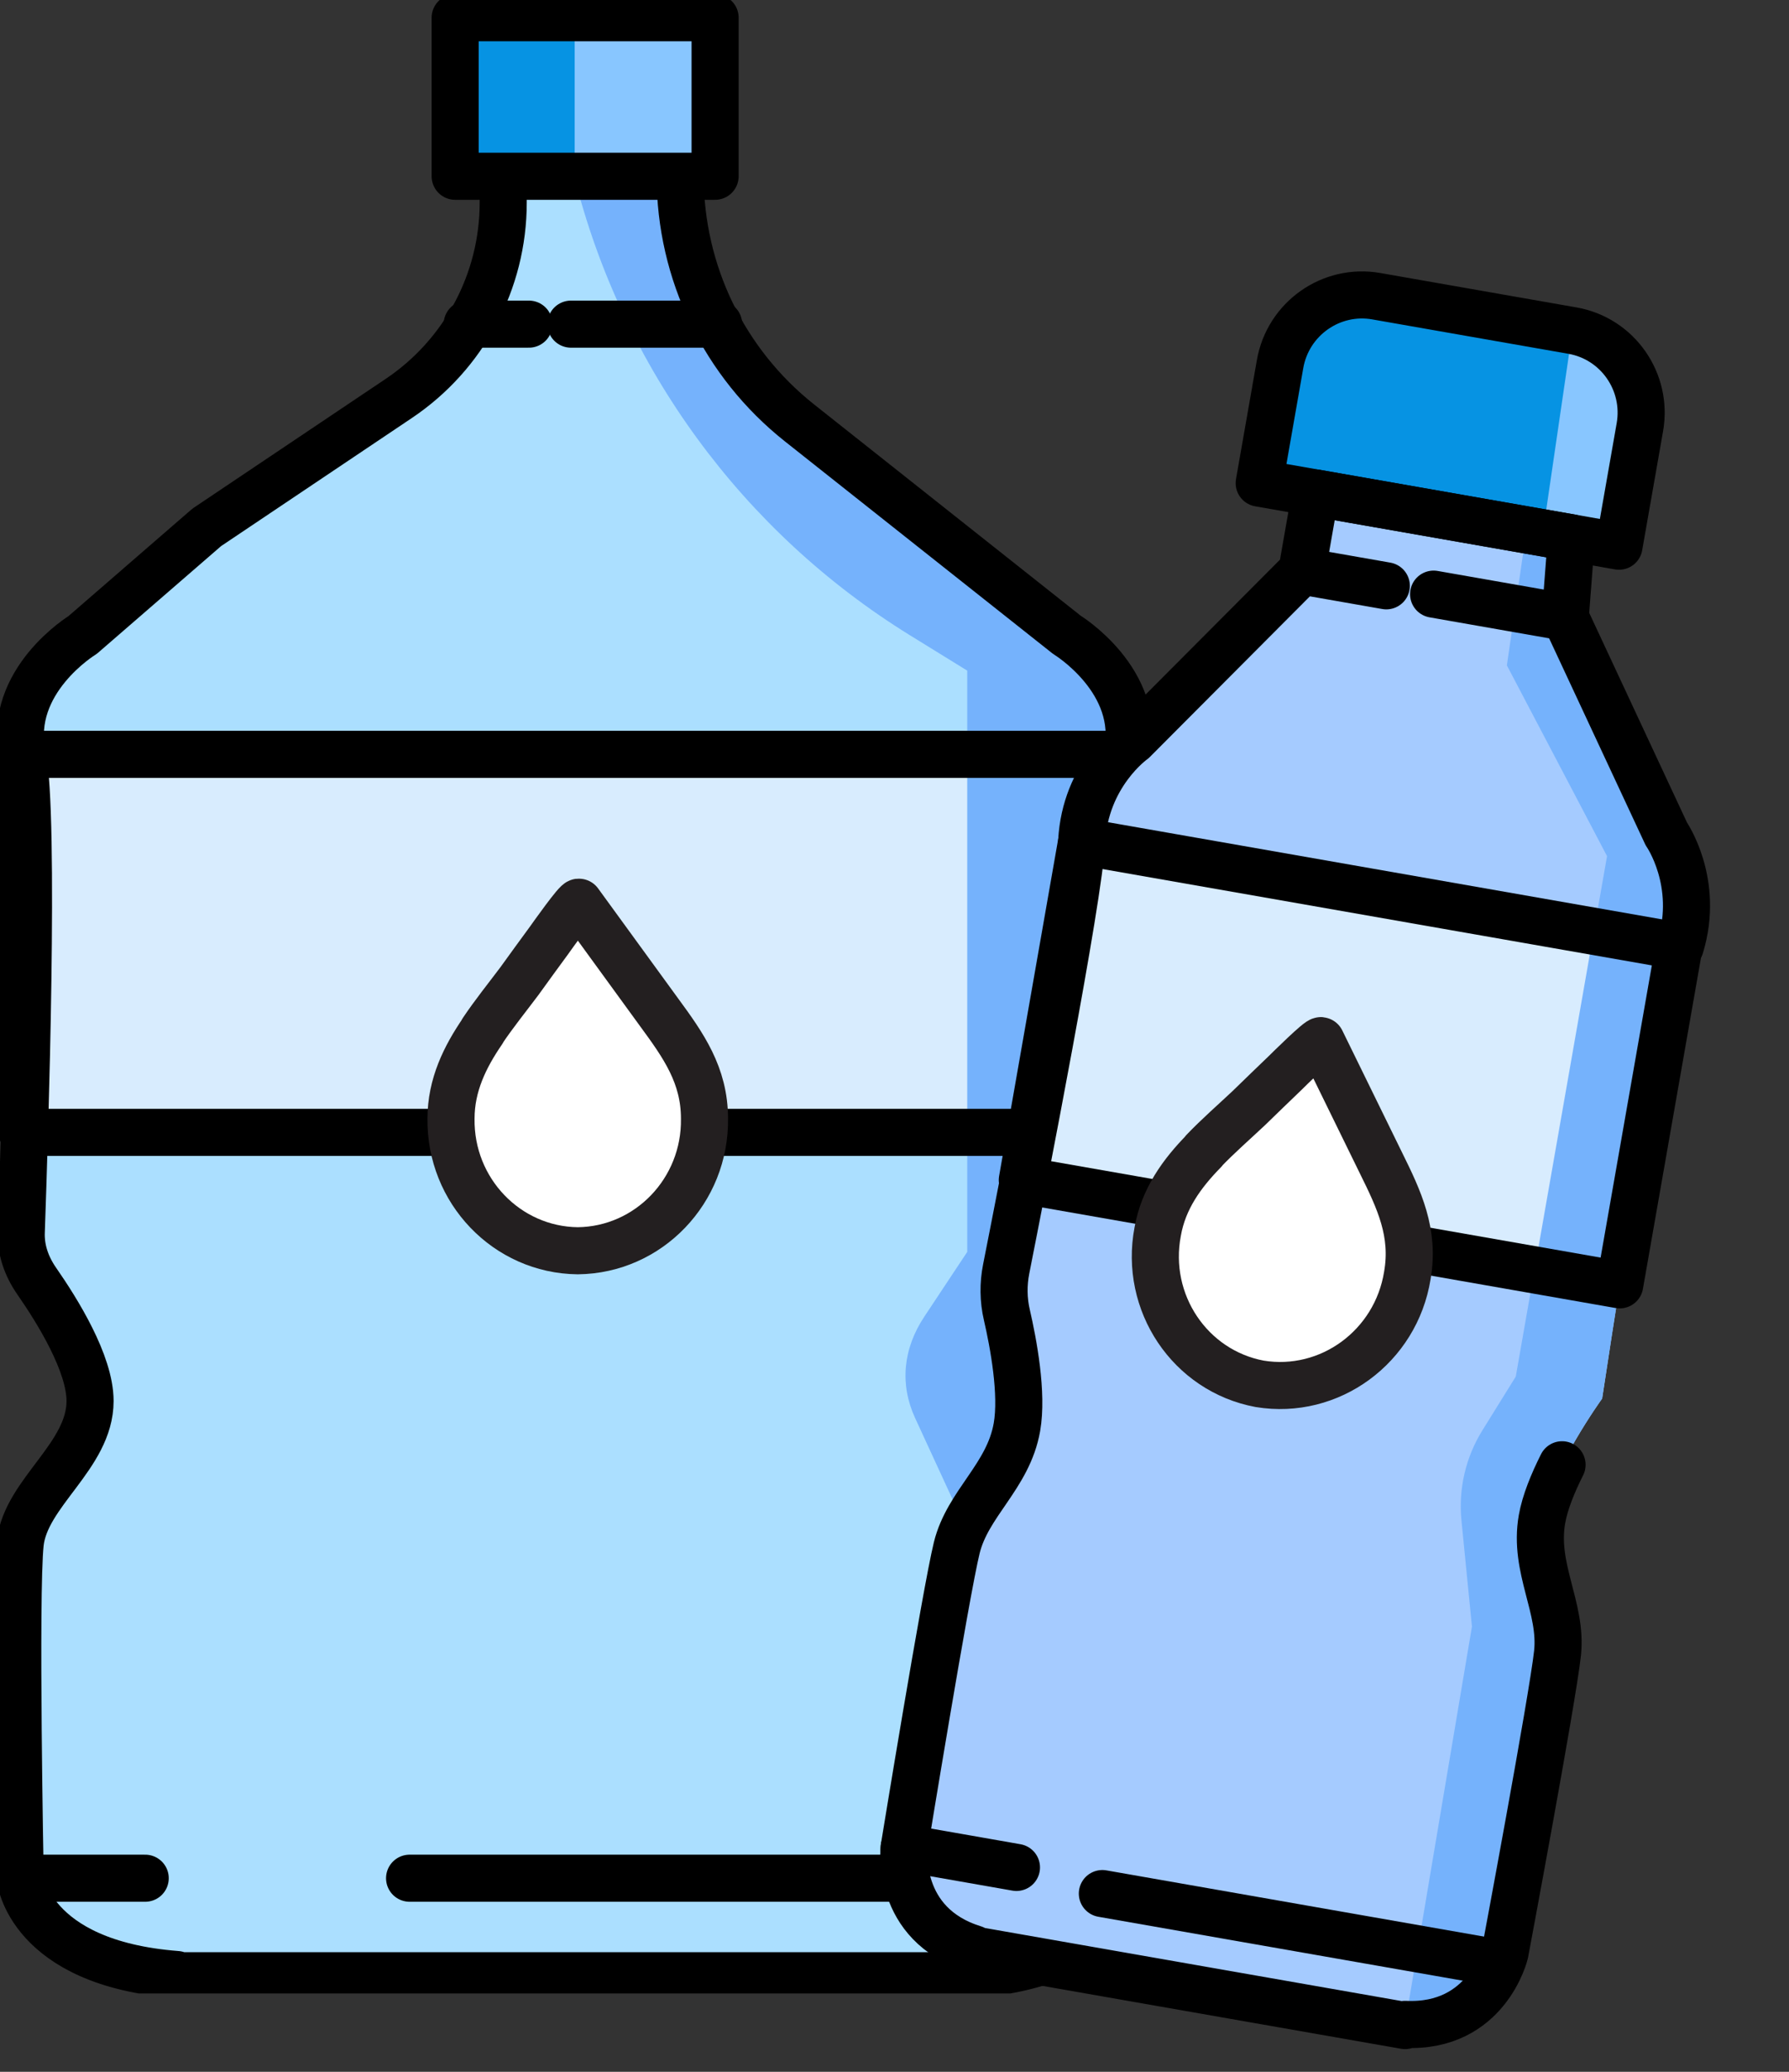
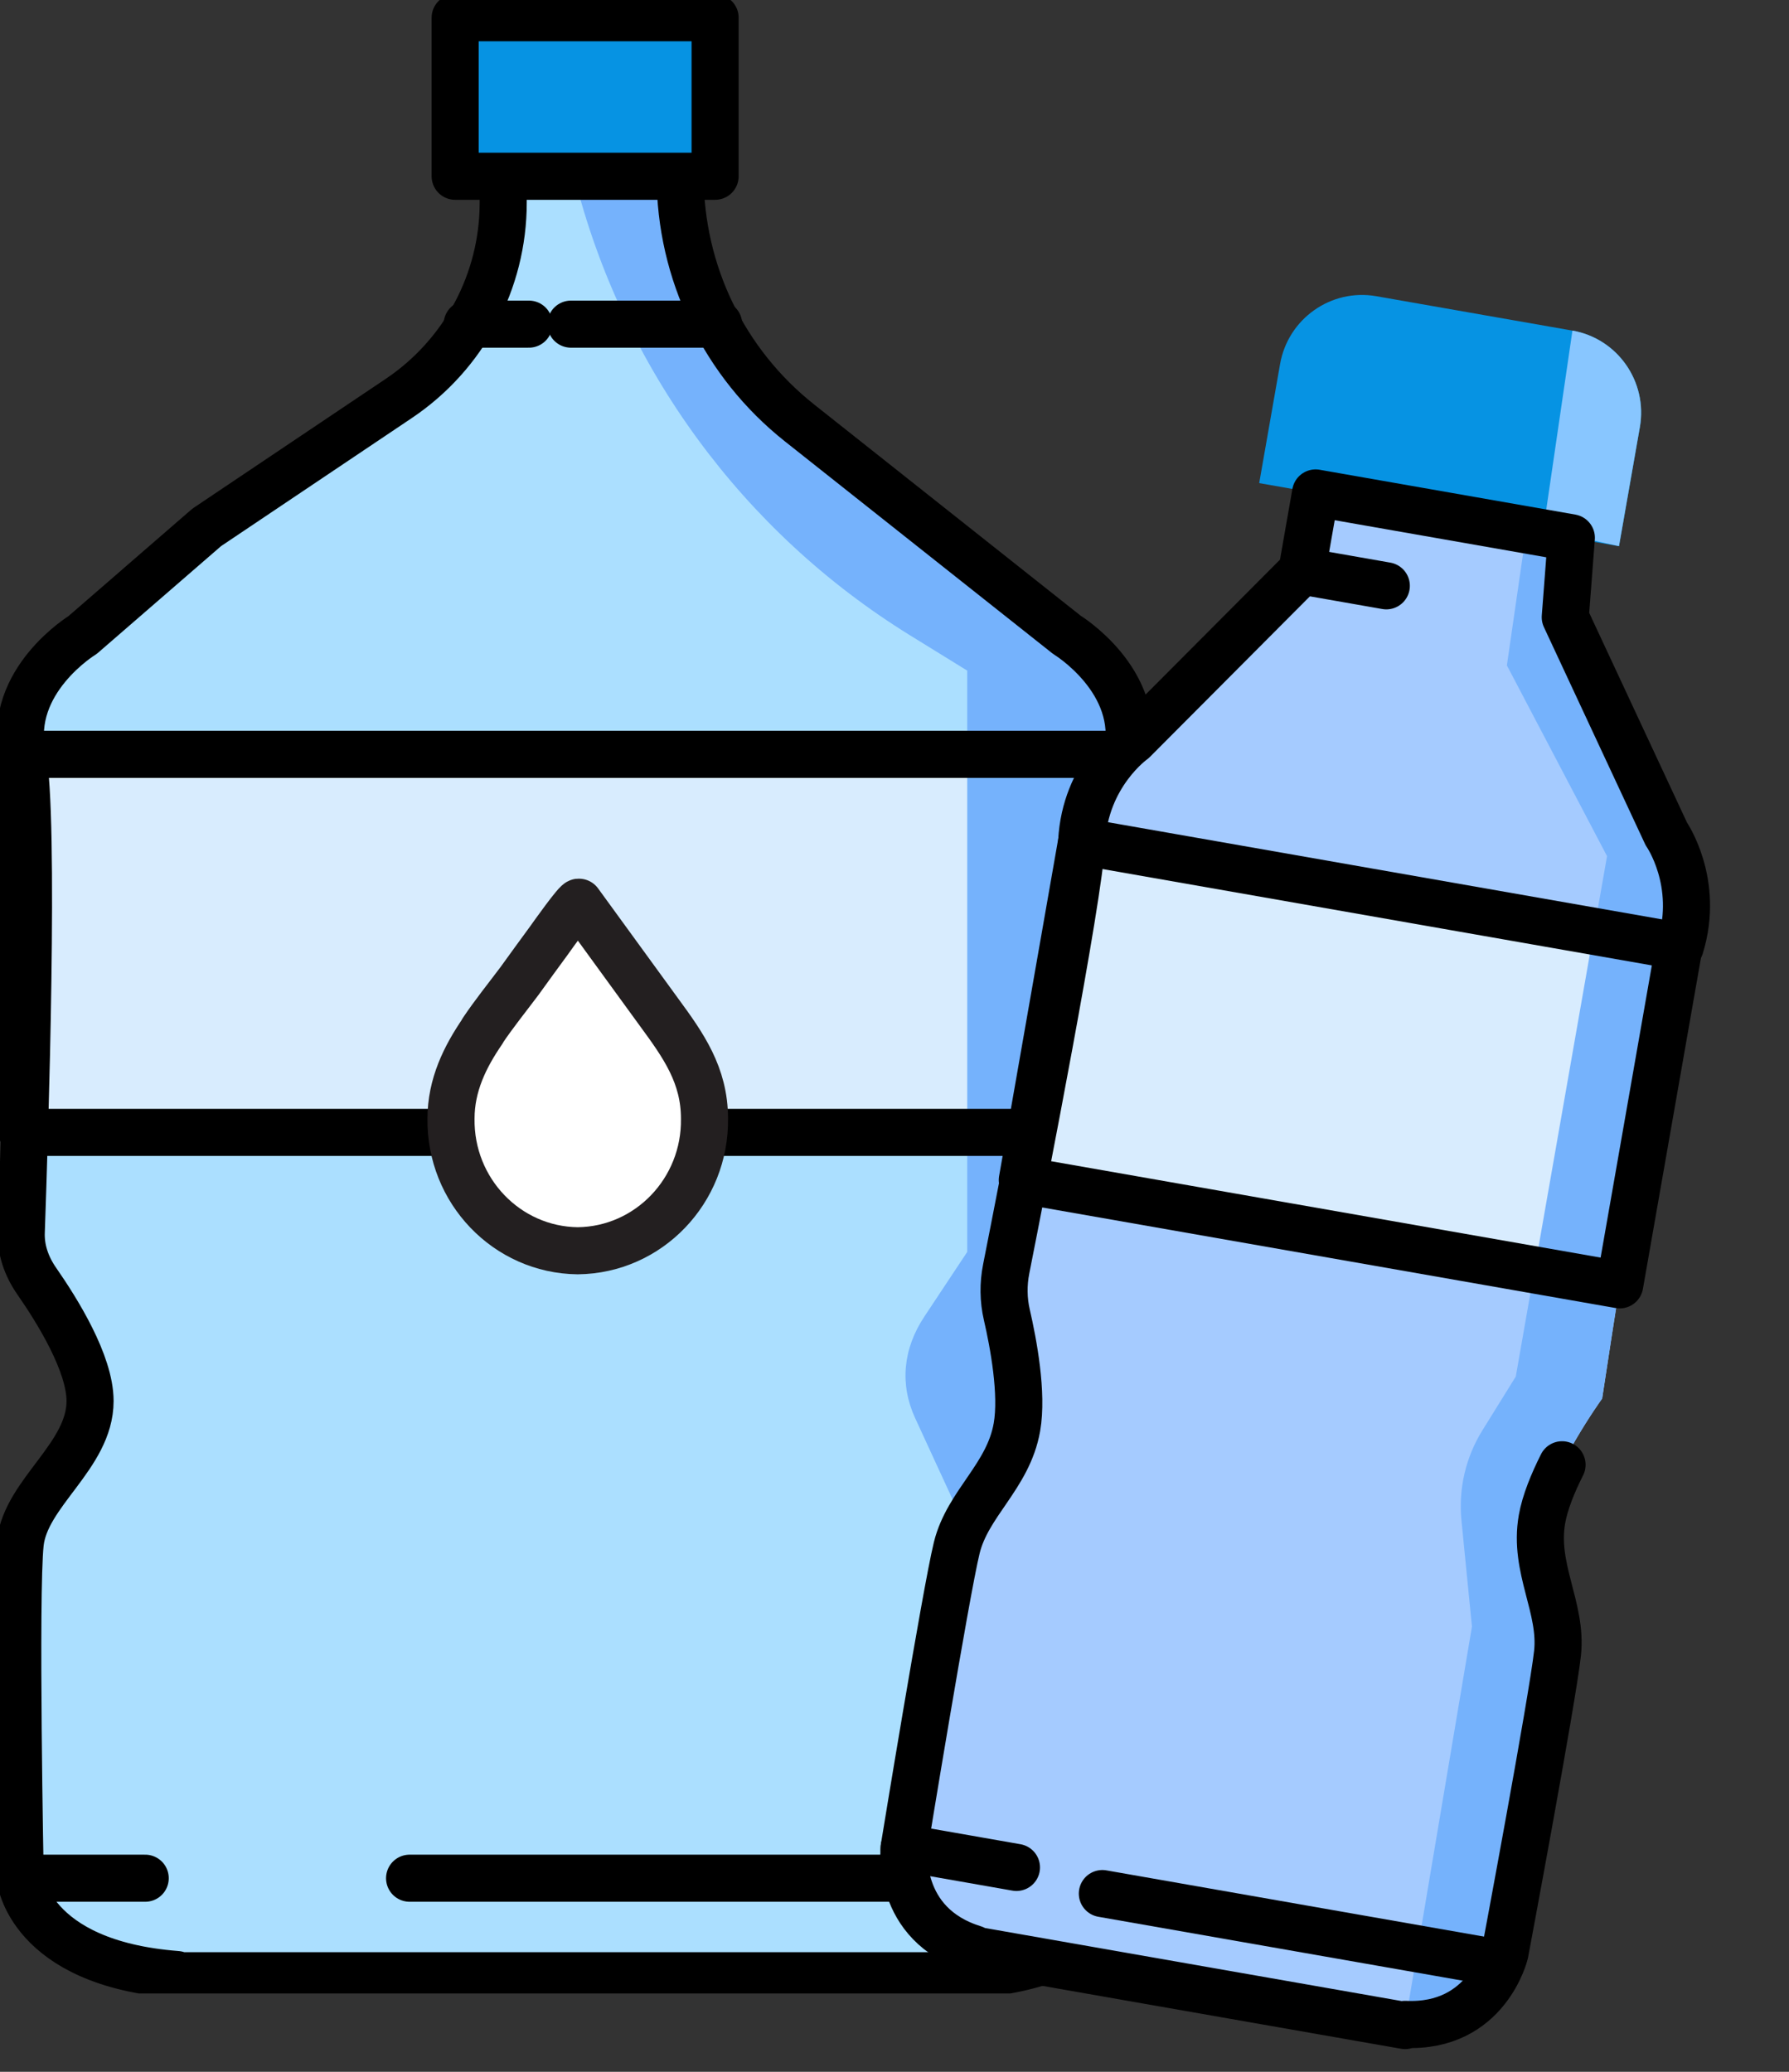
<svg xmlns="http://www.w3.org/2000/svg" width="76" height="88" viewBox="0 0 76 88" fill="none">
  <rect x="0" y="0" width="76" height="88" fill="#333333" stroke="none" />
  <g clip-path="url(#clip0_129_1914)">
    <path d="M45.798 56.82C45.338 57.732 44.999 58.688 44.999 59.486C44.999 61.821 47.734 63.38 47.967 65.527C48.201 67.674 47.967 79.755 47.967 79.755C47.967 79.755 47.613 83.355 41.316 83.844L41.339 83.897H7.487L7.51 83.844C1.213 83.362 0.859 79.755 0.859 79.755C0.859 79.755 0.625 67.674 0.859 65.527C1.092 63.38 3.826 61.821 3.826 59.486C3.826 57.89 2.441 55.66 1.567 54.403C1.1 53.732 0.874 53.017 0.904 52.294C1.047 48.226 1.491 34.654 0.949 32.018C0.309 28.9 3.51 26.949 3.51 26.949L5.265 25.427L8.783 22.377L16.941 16.901C19.713 15.041 21.377 11.923 21.377 8.586V7.457H28.895C28.895 11.546 30.763 15.403 33.964 17.941L45.323 26.941C45.323 26.941 48.532 28.892 47.884 32.01" fill="#ABDFFF" />
    <path d="M47.786 32.041H0.941V48.098H47.786V32.041Z" fill="#D8ECFE" />
    <path d="M0.813 79.777H6.169" stroke="black" stroke-width="2" stroke-linecap="round" stroke-linejoin="round" />
    <path d="M45.316 26.979C45.316 26.979 48.525 28.93 47.877 32.048C47.372 34.496 47.711 46.343 47.877 51.299C47.922 52.625 47.568 53.935 46.837 55.043C45.994 56.331 44.984 58.161 44.984 59.524C44.984 61.859 47.719 63.418 47.952 65.565C48.186 67.711 47.952 79.792 47.952 79.792C47.952 79.792 47.598 83.392 41.301 83.882L41.09 65.037L38.876 60.232C38.22 58.809 38.356 57.295 39.267 55.924L41.09 53.175V28.485L38.65 26.979C31.546 22.588 26.432 15.598 24.398 7.502H28.872L30.424 15.357" fill="#75B2FC" />
    <path d="M45.798 56.843C45.338 57.754 44.999 58.711 44.999 59.509C44.999 61.844 47.734 63.403 47.967 65.549C48.201 67.696 47.967 79.777 47.967 79.777C47.967 79.777 47.613 83.377 41.316 83.867L41.339 83.92H7.487L7.51 83.867C1.213 83.385 0.859 79.777 0.859 79.777C0.859 79.777 0.625 67.696 0.859 65.549C1.092 63.403 3.826 61.844 3.826 59.509C3.826 57.912 2.441 55.683 1.567 54.425C1.1 53.755 0.874 53.039 0.904 52.316C1.047 48.249 1.491 34.676 0.949 32.04C0.309 28.922 3.51 26.971 3.51 26.971L5.265 25.45L8.783 22.4L16.941 16.924C19.713 15.064 21.377 11.945 21.377 8.609V7.479H28.895C28.895 11.569 30.763 15.425 33.964 17.963L45.323 26.964C45.323 26.964 48.532 28.915 47.884 32.033" stroke="black" stroke-width="2" stroke-linecap="round" stroke-linejoin="round" />
    <path d="M30.529 13.768H24.255" stroke="black" stroke-width="2" stroke-linecap="round" stroke-linejoin="round" />
    <path d="M22.47 13.768H19.848" stroke="black" stroke-width="2" stroke-linecap="round" stroke-linejoin="round" />
    <path d="M47.786 32.041H0.941V48.098H47.786V32.041Z" stroke="black" stroke-width="2" stroke-linecap="round" stroke-linejoin="round" />
    <path d="M30.379 0.753H19.336V7.487H30.379V0.753Z" fill="#0693E3" />
-     <path d="M30.379 0.753H24.413V7.487H30.379V0.753Z" fill="#88C6FF" />
    <path d="M30.379 0.753H19.336V7.487H30.379V0.753Z" stroke="black" stroke-width="2" stroke-linecap="round" stroke-linejoin="round" />
    <path d="M47.968 79.777H17.4" stroke="black" stroke-width="2" stroke-linecap="round" stroke-linejoin="round" />
    <path d="M20.503 43.794C19.75 44.892 19.16 46.091 19.16 47.511C19.117 50.574 21.53 53.093 24.544 53.126C27.558 53.093 29.972 50.574 29.928 47.511C29.928 45.669 29.032 44.404 28.006 43.006L24.599 38.323C24.533 38.234 23.419 39.81 23.332 39.932C22.906 40.509 22.491 41.086 22.065 41.674C21.541 42.373 20.984 43.061 20.493 43.794H20.503Z" fill="white" stroke="#231F20" stroke-width="2" stroke-linecap="round" stroke-linejoin="round" />
  </g>
  <path d="M58.466 12.581L66.802 14.043C68.719 14.379 70.003 16.216 69.665 18.144L68.778 23.2L53.493 20.52L54.38 15.463C54.717 13.537 56.548 12.245 58.468 12.581L58.466 12.581Z" fill="#0693E3" />
  <path d="M66.495 26.216L70.789 35.422C70.789 35.422 72.22 37.471 71.383 40.202C70.546 42.933 68.063 59.403 68.063 59.403C68.063 59.403 65.873 62.436 65.506 64.53C65.139 66.624 66.376 68.279 66.166 70.221C65.956 72.162 63.932 82.958 63.932 82.958C63.932 82.958 63.174 86.15 59.688 85.985L59.691 86.036L41.35 82.82L41.371 82.773C38.035 81.742 38.41 78.482 38.41 78.482C38.41 78.482 40.179 67.642 40.644 65.745C41.109 63.848 42.834 62.712 43.201 60.618C43.568 58.525 42.541 54.927 42.541 54.927C42.541 54.927 45.809 38.595 45.952 35.742C46.094 32.89 48.137 31.45 48.137 31.45L55.307 24.254L55.889 20.938L66.754 22.843L66.495 26.216Z" fill="#A5CBFF" />
  <path d="M68.777 23.199L69.664 18.143C70.002 16.215 68.72 14.379 66.8 14.042L65.564 22.492L68.777 23.198L68.777 23.199Z" fill="#88C6FF" />
  <path d="M71.331 40.193L45.951 35.742L43.429 50.123L68.809 54.574L71.331 40.193Z" fill="#D8ECFE" />
  <path d="M55.306 24.254L58.893 24.883" stroke="black" stroke-width="2" stroke-linecap="round" stroke-linejoin="round" />
  <path d="M38.41 78.482L43.181 79.319" stroke="black" stroke-width="2" stroke-linecap="round" stroke-linejoin="round" />
  <path d="M66.752 22.845L66.493 26.218L70.787 35.424C70.787 35.424 72.219 37.473 71.382 40.204C70.545 42.935 68.061 59.405 68.061 59.405C68.061 59.405 65.871 62.438 65.504 64.532C65.137 66.625 66.374 68.281 66.164 70.223C65.956 72.164 63.93 82.96 63.93 82.96C63.93 82.96 63.172 86.152 59.686 85.987L62.531 69.089L62.085 64.578C61.952 63.242 62.265 61.897 62.974 60.755L64.393 58.47L68.27 36.364L64.015 28.262L64.869 22.371L66.751 22.843" fill="#75B2FC" />
  <path d="M66.359 62.216C65.969 62.991 65.631 63.814 65.506 64.53C65.139 66.624 66.376 68.279 66.166 70.221C65.956 72.162 63.932 82.958 63.932 82.958C63.932 82.958 63.174 86.15 59.688 85.985L59.691 86.036L41.35 82.82L41.371 82.773C38.035 81.742 38.41 78.482 38.41 78.482C38.41 78.482 40.179 67.642 40.644 65.745C41.109 63.848 42.834 62.712 43.201 60.618C43.451 59.189 43.052 57.058 42.773 55.851C42.624 55.21 42.617 54.543 42.745 53.897C43.464 50.268 45.832 38.16 45.952 35.742C46.094 32.89 48.137 31.45 48.137 31.45L49.325 30.257L51.711 27.863L55.307 24.254L55.889 20.938L66.754 22.843L66.495 26.216L70.789 35.422C70.789 35.422 72.22 37.471 71.383 40.202" stroke="black" stroke-width="2" stroke-linecap="round" stroke-linejoin="round" />
  <path d="M71.331 40.193L45.951 35.742L43.429 50.123L68.809 54.574L71.331 40.193Z" stroke="black" stroke-width="2" stroke-linecap="round" stroke-linejoin="round" />
-   <path d="M66.495 26.217L60.902 25.236" stroke="black" stroke-width="2" stroke-linecap="round" stroke-linejoin="round" />
-   <path d="M58.466 12.581L66.802 14.043C68.719 14.379 70.003 16.216 69.665 18.144L68.778 23.2L53.493 20.52L54.38 15.463C54.717 13.537 56.548 12.245 58.468 12.581L58.466 12.581Z" stroke="black" stroke-width="2" stroke-linecap="round" stroke-linejoin="round" />
  <path d="M63.391 83.333L46.83 80.429" stroke="black" stroke-width="2" stroke-linecap="round" stroke-linejoin="round" />
-   <path d="M51.145 48.888C50.213 49.839 49.425 50.918 49.18 52.317C48.608 55.326 50.55 58.224 53.513 58.778C56.487 59.266 59.3 57.201 59.786 54.177C60.104 52.362 59.44 50.962 58.671 49.407L56.124 44.206C56.075 44.107 54.705 45.467 54.598 45.572C54.079 46.067 53.571 46.564 53.049 47.069C52.412 47.668 51.745 48.249 51.134 48.886L51.145 48.888Z" fill="white" stroke="#231F20" stroke-width="2" stroke-linecap="round" stroke-linejoin="round" />
  <defs>
    <clipPath id="clip0_129_1914">
      <rect width="48.826" height="84.673" fill="white" />
    </clipPath>
  </defs>
</svg>